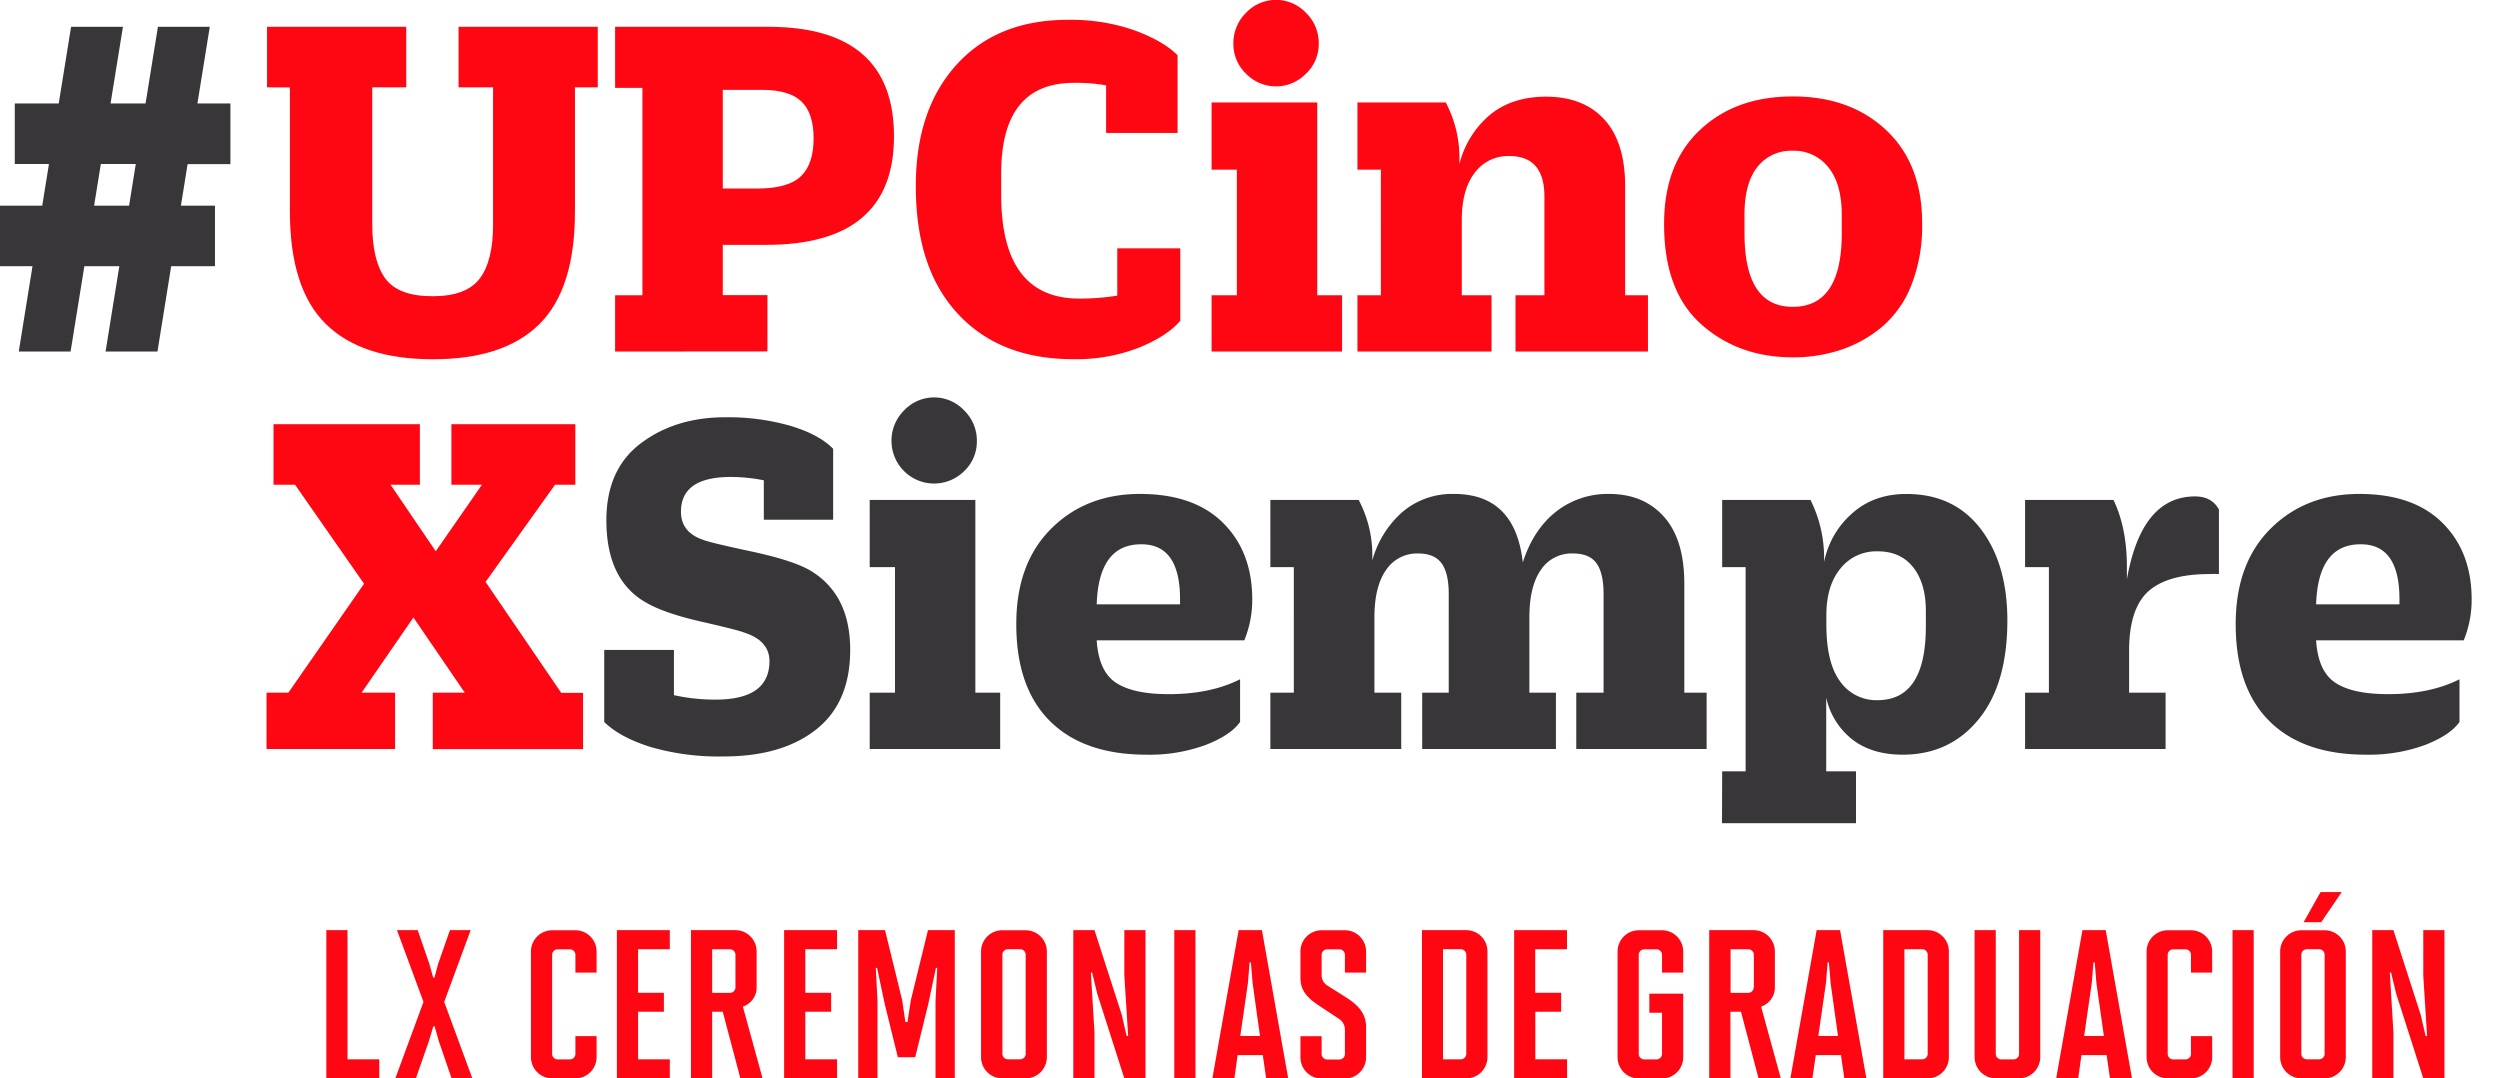
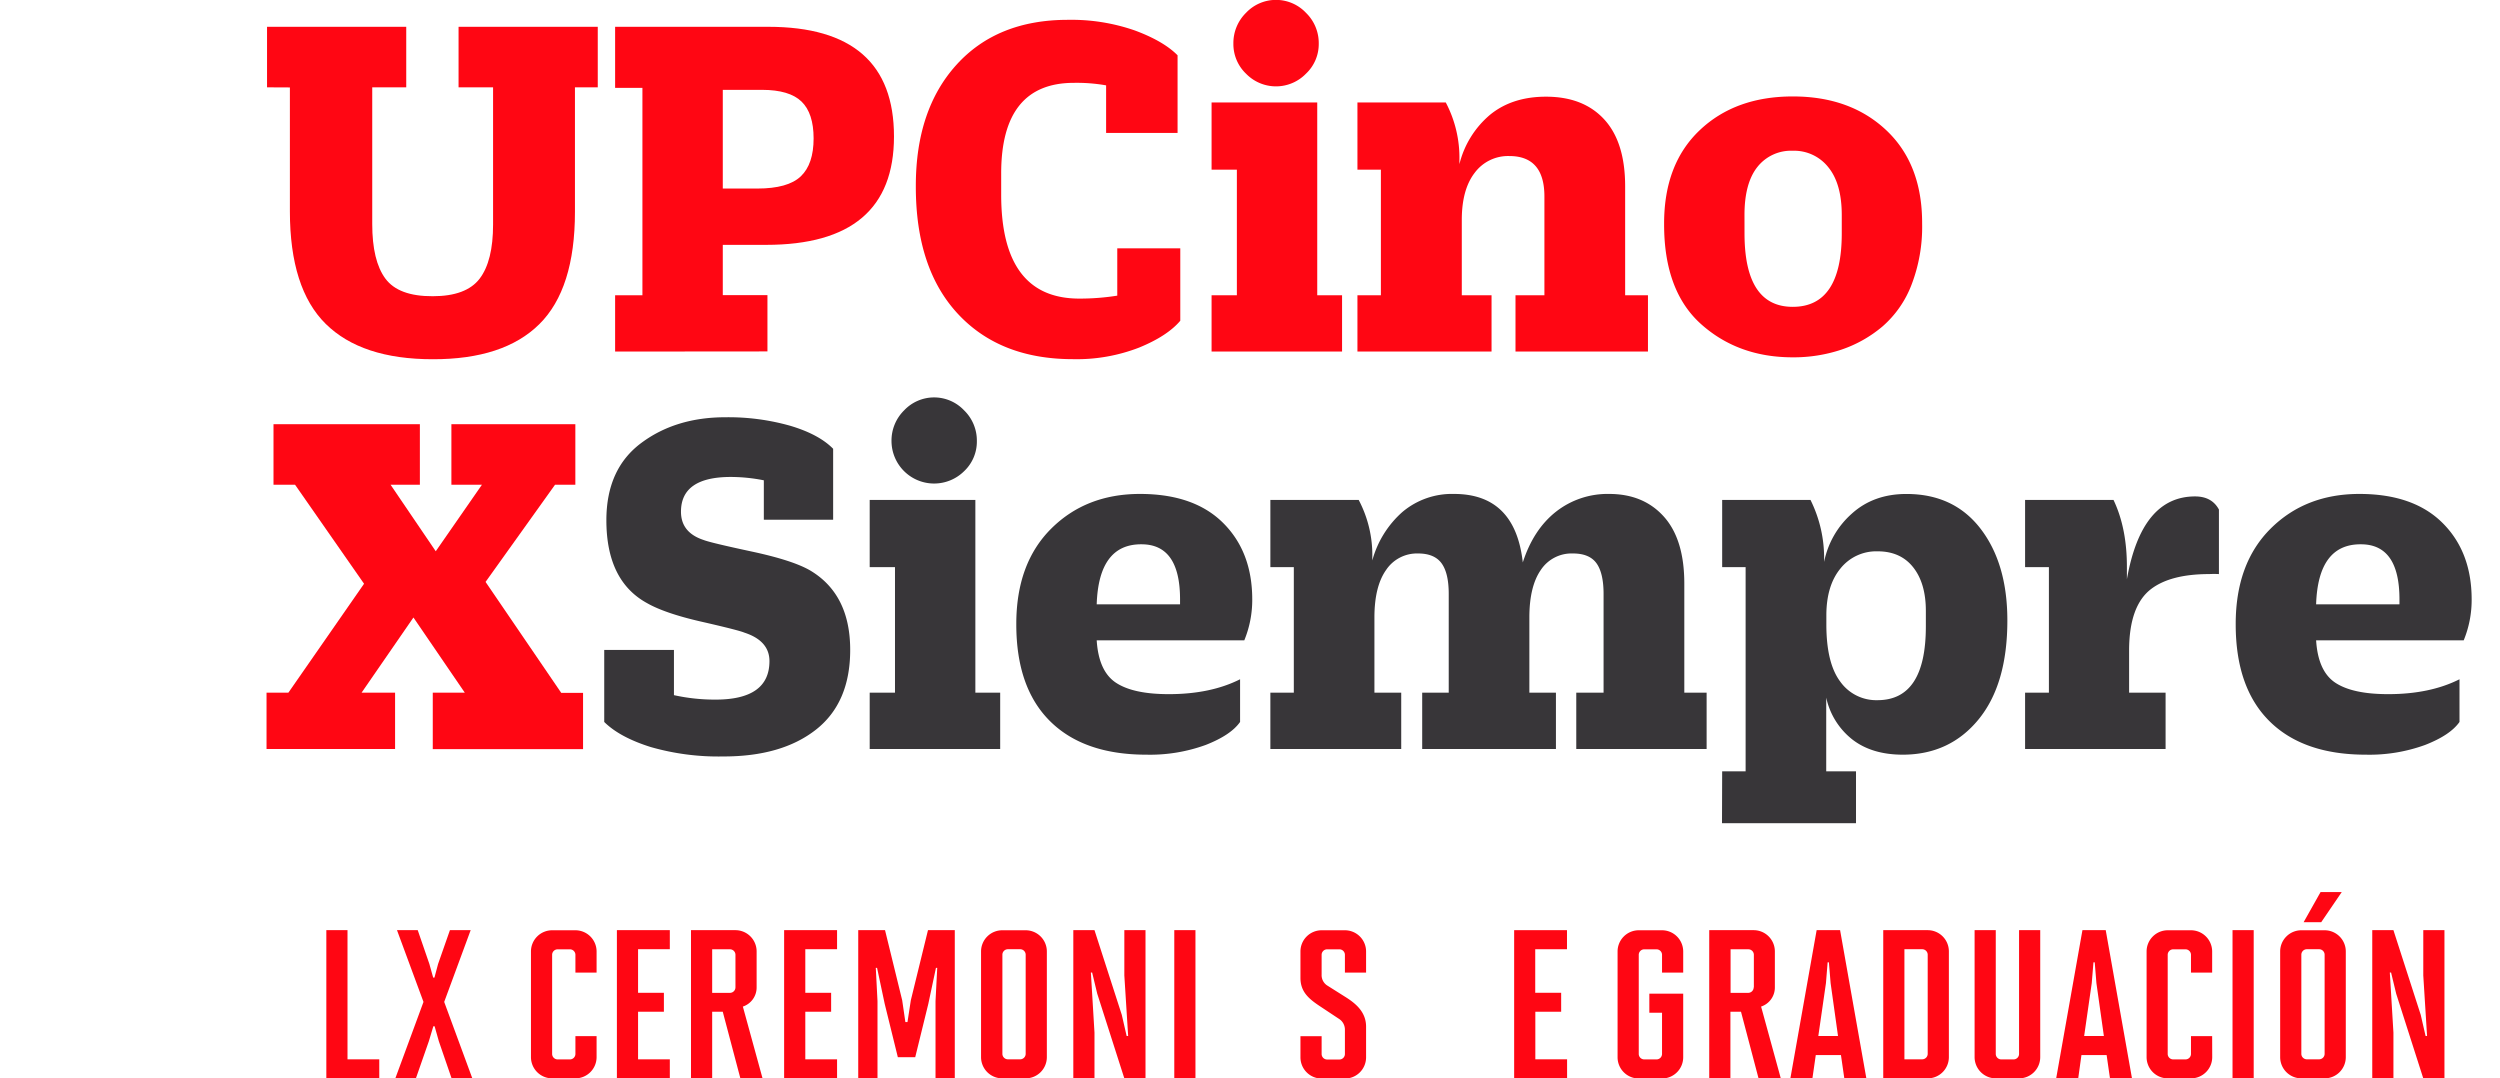
<svg xmlns="http://www.w3.org/2000/svg" id="Capa_1" data-name="Capa 1" viewBox="0 0 746.24 321.82">
  <defs>
    <style>.cls-1{fill:#383639;}.cls-2{fill:#ff0613;}</style>
  </defs>
-   <path class="cls-1" d="M-.15,79.46V61.39H12.61l2-12.44H4.41V30.88H17.53L21.22,8H36.7L33,30.88H43.45L47.14,8H62.62L58.93,30.88h9.85V49H56L54,61.39H64.17V79.46H51.1L47,104.94H31.51l4.11-25.48H25.18l-4.11,25.48H5.6L9.7,79.46ZM28.09,61.39H38.53l2-12.44H30.1Z" />
  <path class="cls-2" d="M79.71,26.07V8h41.55V26.07H111.11v40.8q0,11,3.93,16.3t14.14,5.25q10,0,14-5.25t4-16.15V26.07h-10.3V8h41.55V26.07h-6.81V63.24q0,23-10.63,33.52t-31.84,10.47q-21.23,0-31.92-10.55T86.53,63.1v-37Z" />
  <path class="cls-2" d="M183.61,104.94V88.13h8.15V26.22h-8.15V8h45.7q37.55,0,37.54,32.74,0,32.35-38.17,32.35H215.75v15h13.33v16.81Zm32.14-48.66h10.33q9.12,0,12.95-3.64t3.83-11.32q0-7.51-3.6-11t-11.77-3.5H215.75Z" />
  <path class="cls-2" d="M273.37,55.76v-.29q0-22.74,12.14-36.14T318.72,5.92a57.58,57.58,0,0,1,20.07,3.19q8.55,3.18,12.71,7.4V39.69H330.17V25.48a50.51,50.51,0,0,0-9.62-.75q-21.71,0-21.7,27.05v6.35q0,31,23.33,31a71.56,71.56,0,0,0,11.32-.88V74.13h18.81V95.74q-3.85,4.55-12.26,8a51.42,51.42,0,0,1-19.78,3.47q-21.76,0-34.33-13.51T273.37,55.76Z" />
  <path class="cls-2" d="M361.65,104.94V88.13h7.55V50.65h-7.55V30.59h31.54V88.13h7.41v16.81ZM368.16,13a12.66,12.66,0,0,1,3.78-9.18,12.3,12.3,0,0,1,17.88,0A12.58,12.58,0,0,1,393.64,13a12.14,12.14,0,0,1-3.82,9,12.46,12.46,0,0,1-17.88,0A12.22,12.22,0,0,1,368.16,13Z" />
  <path class="cls-2" d="M405.19,104.94V88.13h7V50.65h-7V30.59h26.37a35.38,35.38,0,0,1,4.07,17.18V49a28.05,28.05,0,0,1,9.18-14.77q6.6-5.37,16.67-5.37,11.17,0,17.4,6.81t6.22,20V88.13h6.81v16.81H452.37V88.13H461V58.65q0-12.06-10.45-12.07a12.4,12.4,0,0,0-10.36,5q-3.86,5-3.85,14.11V88.13h8.88v16.81Z" />
  <path class="cls-2" d="M496.73,67v-.3q0-17.76,10.64-27.84t27.8-10.07q17.15,0,27.86,10.07t10.72,27.7v.29A48,48,0,0,1,570.58,85a31.28,31.28,0,0,1-8.66,12.44,37.64,37.64,0,0,1-12.28,6.93,45,45,0,0,1-14.52,2.29q-16.25,0-27.32-9.88T496.73,67Zm24,2.66q0,21.93,14.4,21.93,14.63,0,14.63-21.93V64.22q0-9.37-4-14.28A13,13,0,0,0,535.12,45a12.77,12.77,0,0,0-10.54,4.83q-3.86,4.85-3.86,14.36Z" />
  <path class="cls-2" d="M79.56,223.57V206.76h6.52l22.59-32.51L88.08,144.7H81.64V126.63h43.69V144.7h-8.74l13.48,19.85,13.78-19.85h-9.11V126.63h37V144.7h-6.07l-20.73,29,22.58,33.11h6.52v16.81H129.18V206.76h9.56l-15.33-22.44-15.48,22.44h10v16.81Z" />
  <path class="cls-1" d="M180.36,215.5V194h20.81V207.5a56.34,56.34,0,0,0,12.44,1.33q16.06,0,16.07-11.48,0-6.07-7.48-8.51-1.78-.75-12.78-3.26T193.09,180Q181,173.36,181,155.29q0-15.25,10.33-23t25.22-7.74a67.69,67.69,0,0,1,19.4,2.56q8.52,2.55,12.74,6.85v21.18H228V143.37a50.91,50.91,0,0,0-9.85-1q-14.88,0-14.88,10.37,0,6.22,6.74,8.44c1.38.55,6.17,1.69,14.37,3.45s14,3.64,17.47,5.66q11.93,7.11,11.93,23.7,0,15.78-10.22,23.81t-27.7,8A73.16,73.16,0,0,1,194.28,223Q185,220.09,180.36,215.5Z" />
  <path class="cls-1" d="M259.6,223.57V206.76h7.55V169.28H259.6V149.22h31.54v57.54h7.41v16.81Zm6.51-91.91a12.66,12.66,0,0,1,3.78-9.18,12.3,12.3,0,0,1,17.88,0,12.58,12.58,0,0,1,3.82,9.18,12.14,12.14,0,0,1-3.82,9,12.72,12.72,0,0,1-21.66-9Z" />
  <path class="cls-1" d="M303.36,186.39v-.15q0-18.06,10.41-28.43t26.51-10.37q16.1,0,24.8,8.64t8.71,22.83a31.71,31.71,0,0,1-2.37,12.22H327.36q.58,9.26,5.76,12.67t15.78,3.4q12.45,0,21.26-4.44V215.5q-2.75,3.92-10.23,6.85a48.63,48.63,0,0,1-17.72,2.92q-18.69,0-28.77-10T303.36,186.39Zm24-6h24.88v-1.48q0-16.44-11.51-16.44Q327.95,162.39,327.36,180.39Z" />
  <path class="cls-1" d="M379.2,223.57V206.76h7V169.28h-7V149.22h26.36a35.27,35.27,0,0,1,4.07,17.18v.89a29.72,29.72,0,0,1,9-14.48,22.92,22.92,0,0,1,15.4-5.37q18.23,0,20.52,20.44,3.18-9.85,9.92-15.15a24.9,24.9,0,0,1,15.85-5.29q10.29,0,16.37,6.81t6.07,20v32.51h6.66v16.81H470.51V206.76h8.15V177.28c0-4.14-.71-7.19-2.11-9.14s-3.74-2.93-7-2.93a11,11,0,0,0-9.63,4.93q-3.41,4.92-3.41,14.18v22.44h7.93v16.81H424.52V206.76h7.92V177.28q0-6.21-2.14-9.14t-7-2.93a11.07,11.07,0,0,0-9.56,4.93q-3.48,4.92-3.48,14.18v22.44h8v16.81Z" />
  <path class="cls-1" d="M514.06,230.23h7V169.28h-7V149.22h26.36A38.93,38.93,0,0,1,544.49,167v.74a26,26,0,0,1,8.22-14.37q6.52-5.93,16.37-5.92,14.14,0,22.11,10.37t8,27.25v.15q0,19-8.59,29.51T568,225.27q-9.25,0-15.1-4.55a21.73,21.73,0,0,1-7.78-12.48v22h8.89v15.48h-40Zm31.1-43.84q0,11.55,4.15,17.07A13.18,13.18,0,0,0,560.42,209q14.43,0,14.44-22v-4.66q0-8.22-3.78-13t-10.63-4.77a13.66,13.66,0,0,0-11.07,5.11q-4.21,5.1-4.22,14Z" />
  <path class="cls-1" d="M604.48,223.57V206.76h7.11V169.28h-7.11V149.22h26.39q4.05,8.5,4,20.21v3.48q4.37-24.74,20.36-24.73,5,0,7.11,3.92v19.26a27.85,27.85,0,0,0-2.89,0q-11.47,0-17.33,4.44-6.58,5-6.59,18.37v12.59h10.89v16.81Z" />
  <path class="cls-1" d="M667.35,186.39v-.15q0-18.06,10.41-28.43t26.51-10.37q16.1,0,24.8,8.64t8.71,22.83a31.71,31.71,0,0,1-2.37,12.22H691.35q.58,9.26,5.75,12.67t15.79,3.4q12.43,0,21.26-4.44V215.5q-2.74,3.92-10.23,6.85a48.63,48.63,0,0,1-17.72,2.92q-18.69,0-28.77-10T667.35,186.39Zm24-6h24.88v-1.48q0-16.44-11.51-16.44Q691.94,162.39,691.35,180.39Z" />
  <path class="cls-2" d="M113.21,316.2v5.69H97.41V277.65h6.32V316.2Z" />
  <path class="cls-2" d="M118.5,277.65h6.19l3.48,10.11,1.13,4.05h.38l1.08-4.05,3.54-10.11h6.19l-7.9,21.42,8.4,22.82H134.8L131,310.83l-1.27-4.49h-.38L128,310.83l-3.86,11.06H118l8.41-22.82Z" />
  <path class="cls-2" d="M178.08,315.57a6.35,6.35,0,0,1-6.32,6.32h-6.95a6.34,6.34,0,0,1-6.32-6.32V284a6.33,6.33,0,0,1,6.32-6.32h6.95a6.34,6.34,0,0,1,6.32,6.32v6.32h-6.32v-5.37a1.65,1.65,0,0,0-1.58-1.58h-3.79a1.65,1.65,0,0,0-1.58,1.58v29.7a1.65,1.65,0,0,0,1.58,1.58h3.79a1.65,1.65,0,0,0,1.58-1.58v-5.37h6.32Z" />
  <path class="cls-2" d="M199.94,277.65v5.69h-9.48v13h7.71V302h-7.71V316.2h9.48v5.69h-15.8V277.65Z" />
  <path class="cls-2" d="M212.58,302v19.91h-6.32V277.65h13.27a6.34,6.34,0,0,1,6.32,6.32v10.68a6,6,0,0,1-4.11,5.81l5.88,21.43H221L215.74,302Zm6.95-7.27v-9.79a1.65,1.65,0,0,0-1.58-1.58h-5.37v13H218A1.65,1.65,0,0,0,219.53,294.71Z" />
  <path class="cls-2" d="M249.86,277.65v5.69h-9.48v13h7.71V302h-7.71V316.2h9.48v5.69h-15.8V277.65Z" />
  <path class="cls-2" d="M264.08,299.64,261.8,288.9h-.38l.51,9.92v23.07h-5.75V277.65h8l5.12,20.92.95,6.51h.63l1-6.51L277,277.65h8v44.24h-5.75V298.82l.51-9.92h-.38l-2.28,10.74-3.91,15.93H268Z" />
  <path class="cls-2" d="M312.48,315.57a6.34,6.34,0,0,1-6.32,6.32h-7a6.34,6.34,0,0,1-6.32-6.32V284a6.33,6.33,0,0,1,6.32-6.32h7a6.33,6.33,0,0,1,6.32,6.32Zm-7.9-32.23h-3.79a1.65,1.65,0,0,0-1.58,1.58v29.7a1.65,1.65,0,0,0,1.58,1.58h3.79a1.65,1.65,0,0,0,1.58-1.58v-29.7A1.65,1.65,0,0,0,304.58,283.34Z" />
  <path class="cls-2" d="M341.93,277.65v44.24h-6.32l-8.09-25.28L326,290.29h-.38l1.08,17.95v13.65h-6.32V277.65h6.32l8.15,25.28,1.45,6.32h.45l-1.14-18.08V277.65Z" />
  <path class="cls-2" d="M350.52,321.89V277.65h6.32v44.24Z" />
-   <path class="cls-2" d="M368.46,321.89h-6.57l7.84-44.24h6.95l7.84,44.24h-6.58l-1-6.95h-7.52Zm5.44-28.44-.51-6.19H373l-.5,6.19-2.28,15.8h5.88Z" />
  <path class="cls-2" d="M388.18,284a6.33,6.33,0,0,1,6.32-6.32h6.95a6.33,6.33,0,0,1,6.32,6.32v6.32h-6.32v-5.37a1.65,1.65,0,0,0-1.58-1.58h-3.79a1.65,1.65,0,0,0-1.58,1.58v6a3.66,3.66,0,0,0,1.58,3.16l5.31,3.35c3.22,2,6.38,4.55,6.38,9v9.17a6.34,6.34,0,0,1-6.32,6.32H394.5a6.34,6.34,0,0,1-6.32-6.32v-6.32h6.32v5.37a1.65,1.65,0,0,0,1.58,1.58h3.79a1.65,1.65,0,0,0,1.58-1.58v-7.27a3.8,3.8,0,0,0-1.58-3.16l-5.43-3.6c-3.35-2.21-6.26-4.3-6.26-8.72Z" />
-   <path class="cls-2" d="M444,315.57a6.34,6.34,0,0,1-6.32,6.32H424.45V277.65h13.27A6.33,6.33,0,0,1,444,284Zm-6.32-30.65a1.65,1.65,0,0,0-1.58-1.58h-5.37V316.2h5.37a1.65,1.65,0,0,0,1.58-1.58Z" />
  <path class="cls-2" d="M467.74,277.65v5.69h-9.48v13H466V302h-7.71V316.2h9.48v5.69h-15.8V277.65Z" />
  <path class="cls-2" d="M492.32,302.3v-5.69h10.11v19a6.35,6.35,0,0,1-6.32,6.32h-6.95a6.34,6.34,0,0,1-6.32-6.32V284a6.33,6.33,0,0,1,6.32-6.32h6.95a6.34,6.34,0,0,1,6.32,6.32v6.32h-6.32v-5.37a1.65,1.65,0,0,0-1.58-1.58h-3.79a1.65,1.65,0,0,0-1.58,1.58v29.7a1.65,1.65,0,0,0,1.58,1.58h3.79a1.65,1.65,0,0,0,1.58-1.58V302.3Z" />
  <path class="cls-2" d="M516.52,302v19.91H510.2V277.65h13.27a6.34,6.34,0,0,1,6.32,6.32v10.68a6,6,0,0,1-4.11,5.81l5.88,21.43h-6.64L519.68,302Zm7-7.27v-9.79a1.65,1.65,0,0,0-1.58-1.58h-5.37v13h5.37A1.65,1.65,0,0,0,523.47,294.71Z" />
  <path class="cls-2" d="M541,321.89h-6.58l7.84-44.24h7l7.84,44.24h-6.58l-1-6.95H542Zm5.43-28.44-.51-6.19h-.38l-.5,6.19-2.28,15.8h5.88Z" />
  <path class="cls-2" d="M581.73,315.57a6.34,6.34,0,0,1-6.32,6.32H562.14V277.65h13.27a6.33,6.33,0,0,1,6.32,6.32Zm-6.32-30.65a1.65,1.65,0,0,0-1.58-1.58h-5.37V316.2h5.37a1.65,1.65,0,0,0,1.58-1.58Z" />
  <path class="cls-2" d="M609,315.57a6.34,6.34,0,0,1-6.32,6.32h-6.95a6.35,6.35,0,0,1-6.32-6.32V277.65h6.32v37a1.65,1.65,0,0,0,1.58,1.58h3.8a1.64,1.64,0,0,0,1.57-1.58v-37H609Z" />
  <path class="cls-2" d="M620.34,321.89h-6.58l7.84-44.24h6.95l7.84,44.24h-6.57l-1-6.95h-7.52Zm5.43-28.44-.5-6.19h-.38l-.51,6.19-2.27,15.8H628Z" />
  <path class="cls-2" d="M660.34,315.57a6.35,6.35,0,0,1-6.32,6.32h-6.95a6.34,6.34,0,0,1-6.32-6.32V284a6.33,6.33,0,0,1,6.32-6.32H654a6.34,6.34,0,0,1,6.32,6.32v6.32H654v-5.37a1.65,1.65,0,0,0-1.58-1.58h-3.79a1.65,1.65,0,0,0-1.58,1.58v29.7a1.65,1.65,0,0,0,1.58,1.58h3.79a1.65,1.65,0,0,0,1.58-1.58v-5.37h6.32Z" />
  <path class="cls-2" d="M666.4,321.89V277.65h6.32v44.24Z" />
  <path class="cls-2" d="M700.21,315.57a6.34,6.34,0,0,1-6.32,6.32h-6.95a6.34,6.34,0,0,1-6.32-6.32V284a6.33,6.33,0,0,1,6.32-6.32h6.95a6.33,6.33,0,0,1,6.32,6.32Zm-7.9-32.23h-3.79a1.65,1.65,0,0,0-1.58,1.58v29.7a1.65,1.65,0,0,0,1.58,1.58h3.79a1.65,1.65,0,0,0,1.58-1.58v-29.7A1.65,1.65,0,0,0,692.31,283.34ZM699,266.28l-6.13,9h-5.25l5.06-9Z" />
  <path class="cls-2" d="M729.66,277.65v44.24h-6.32l-8.09-25.28-1.52-6.32h-.38l1.08,17.95v13.65h-6.32V277.65h6.32l8.15,25.28,1.45,6.32h.44l-1.13-18.08V277.65Z" />
</svg>